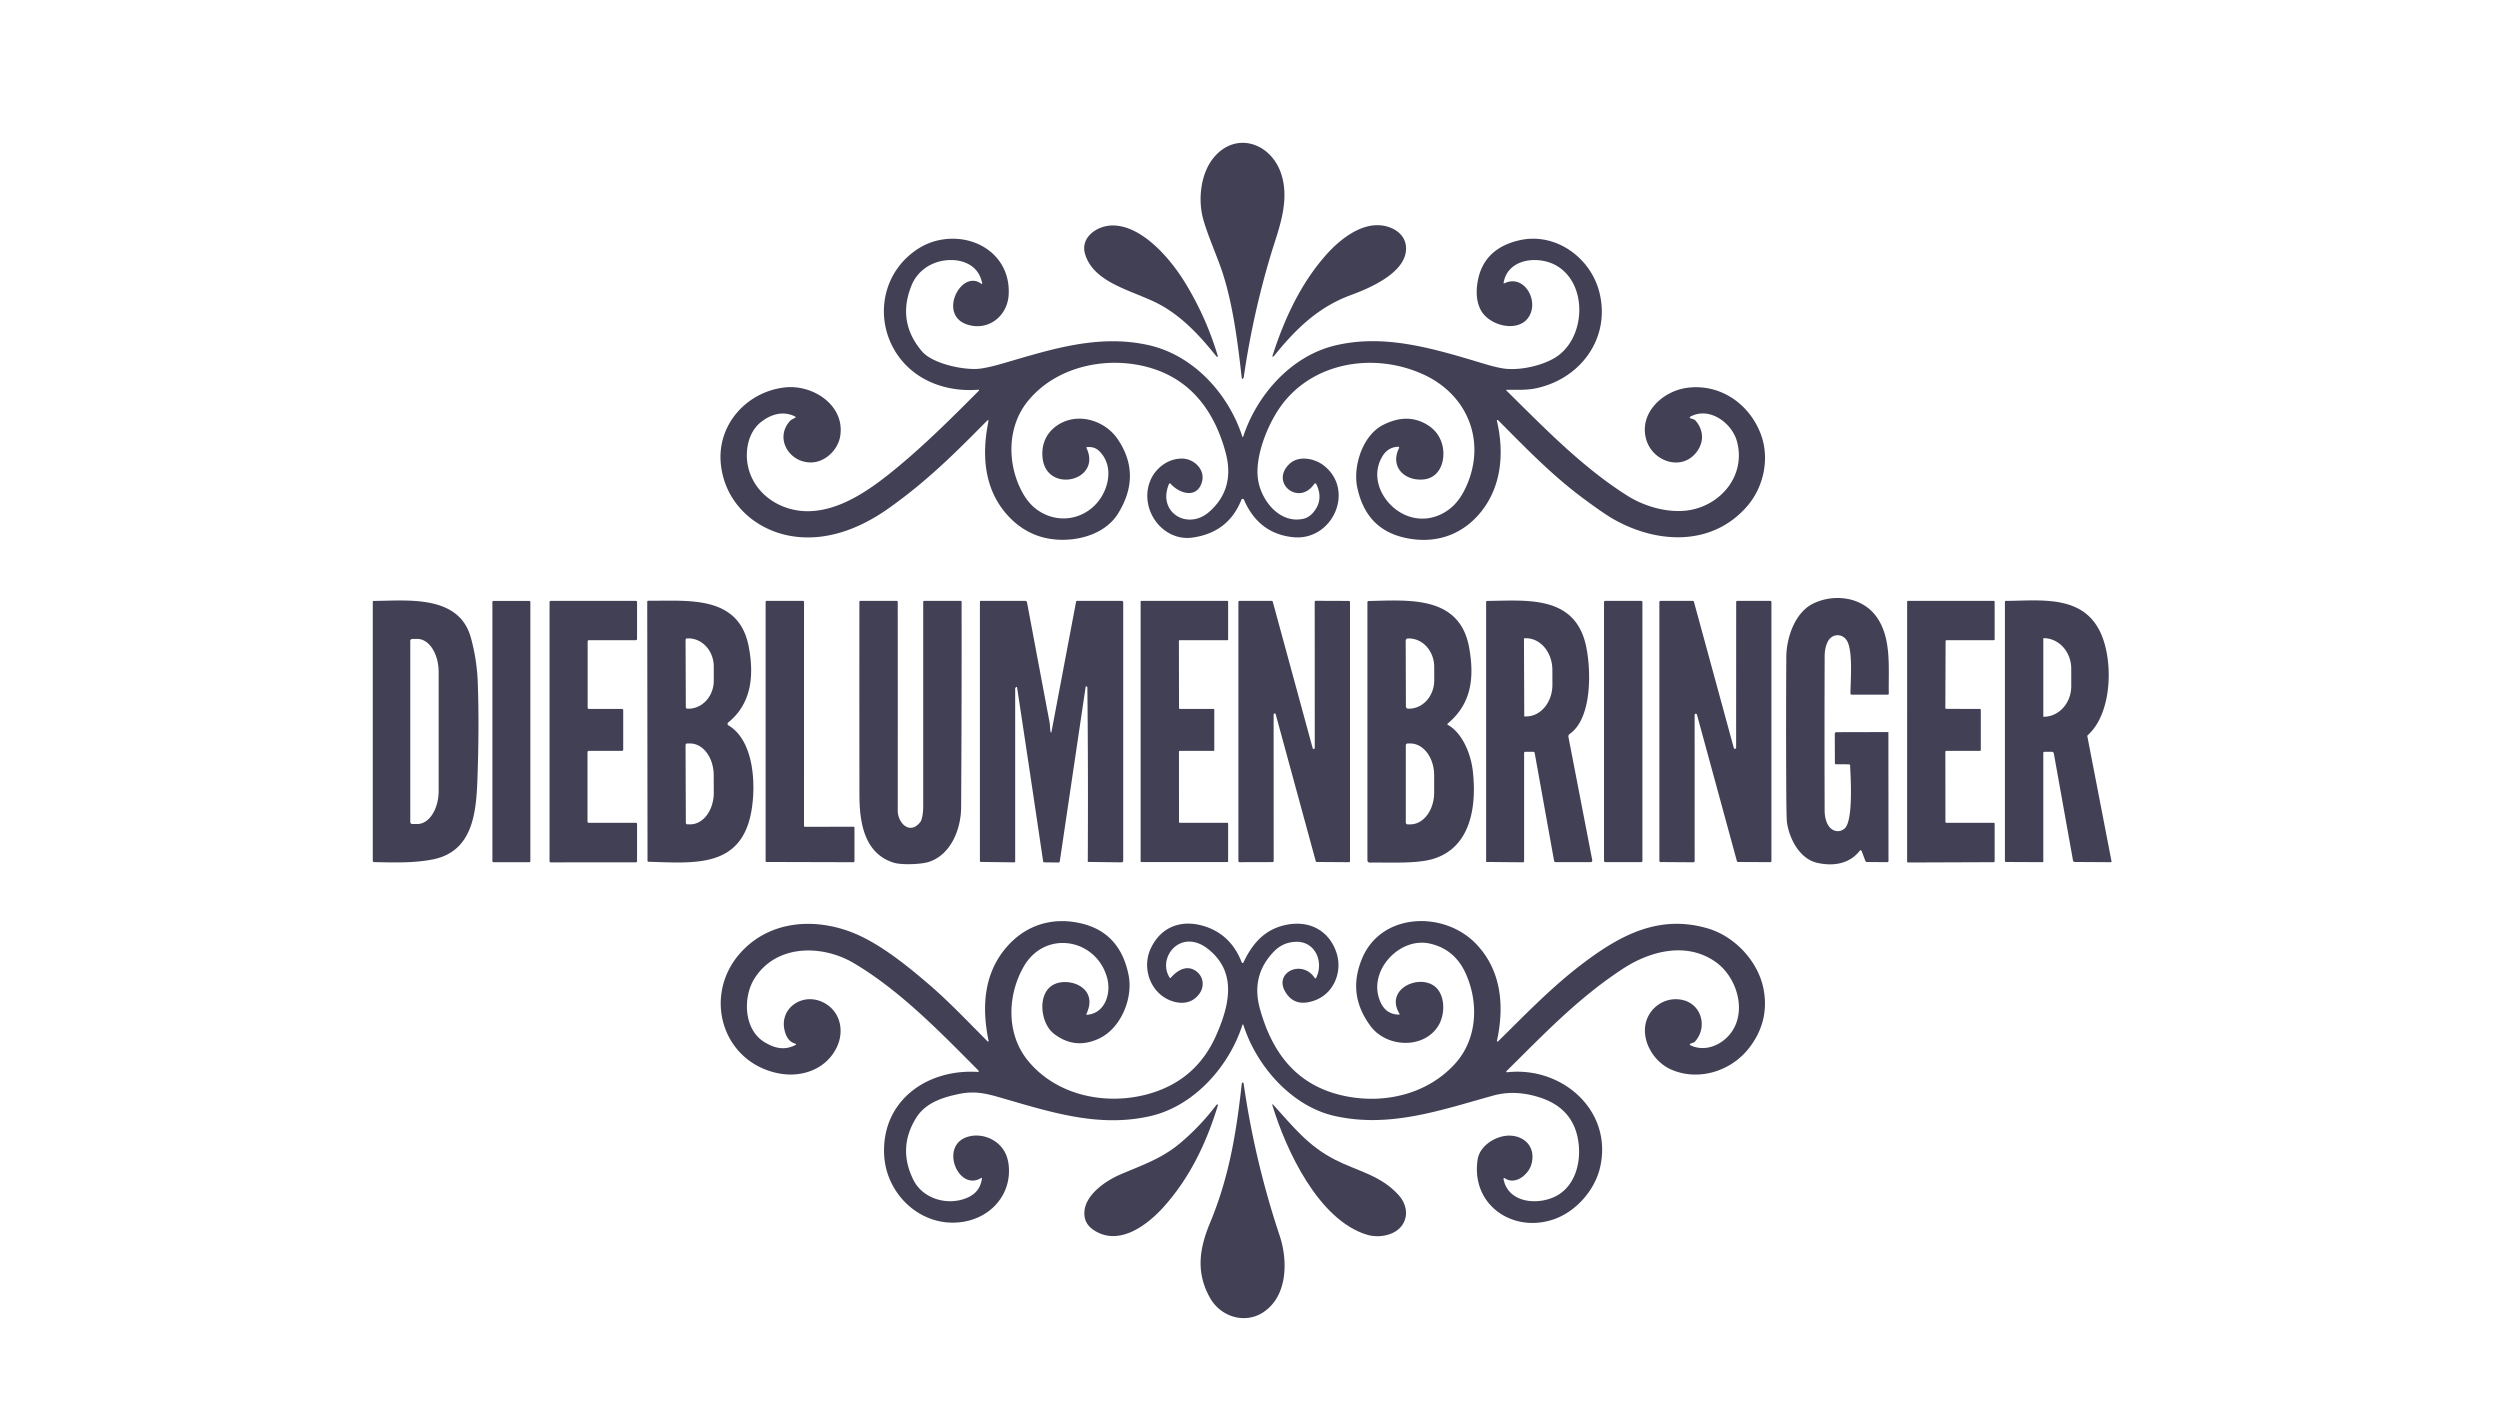
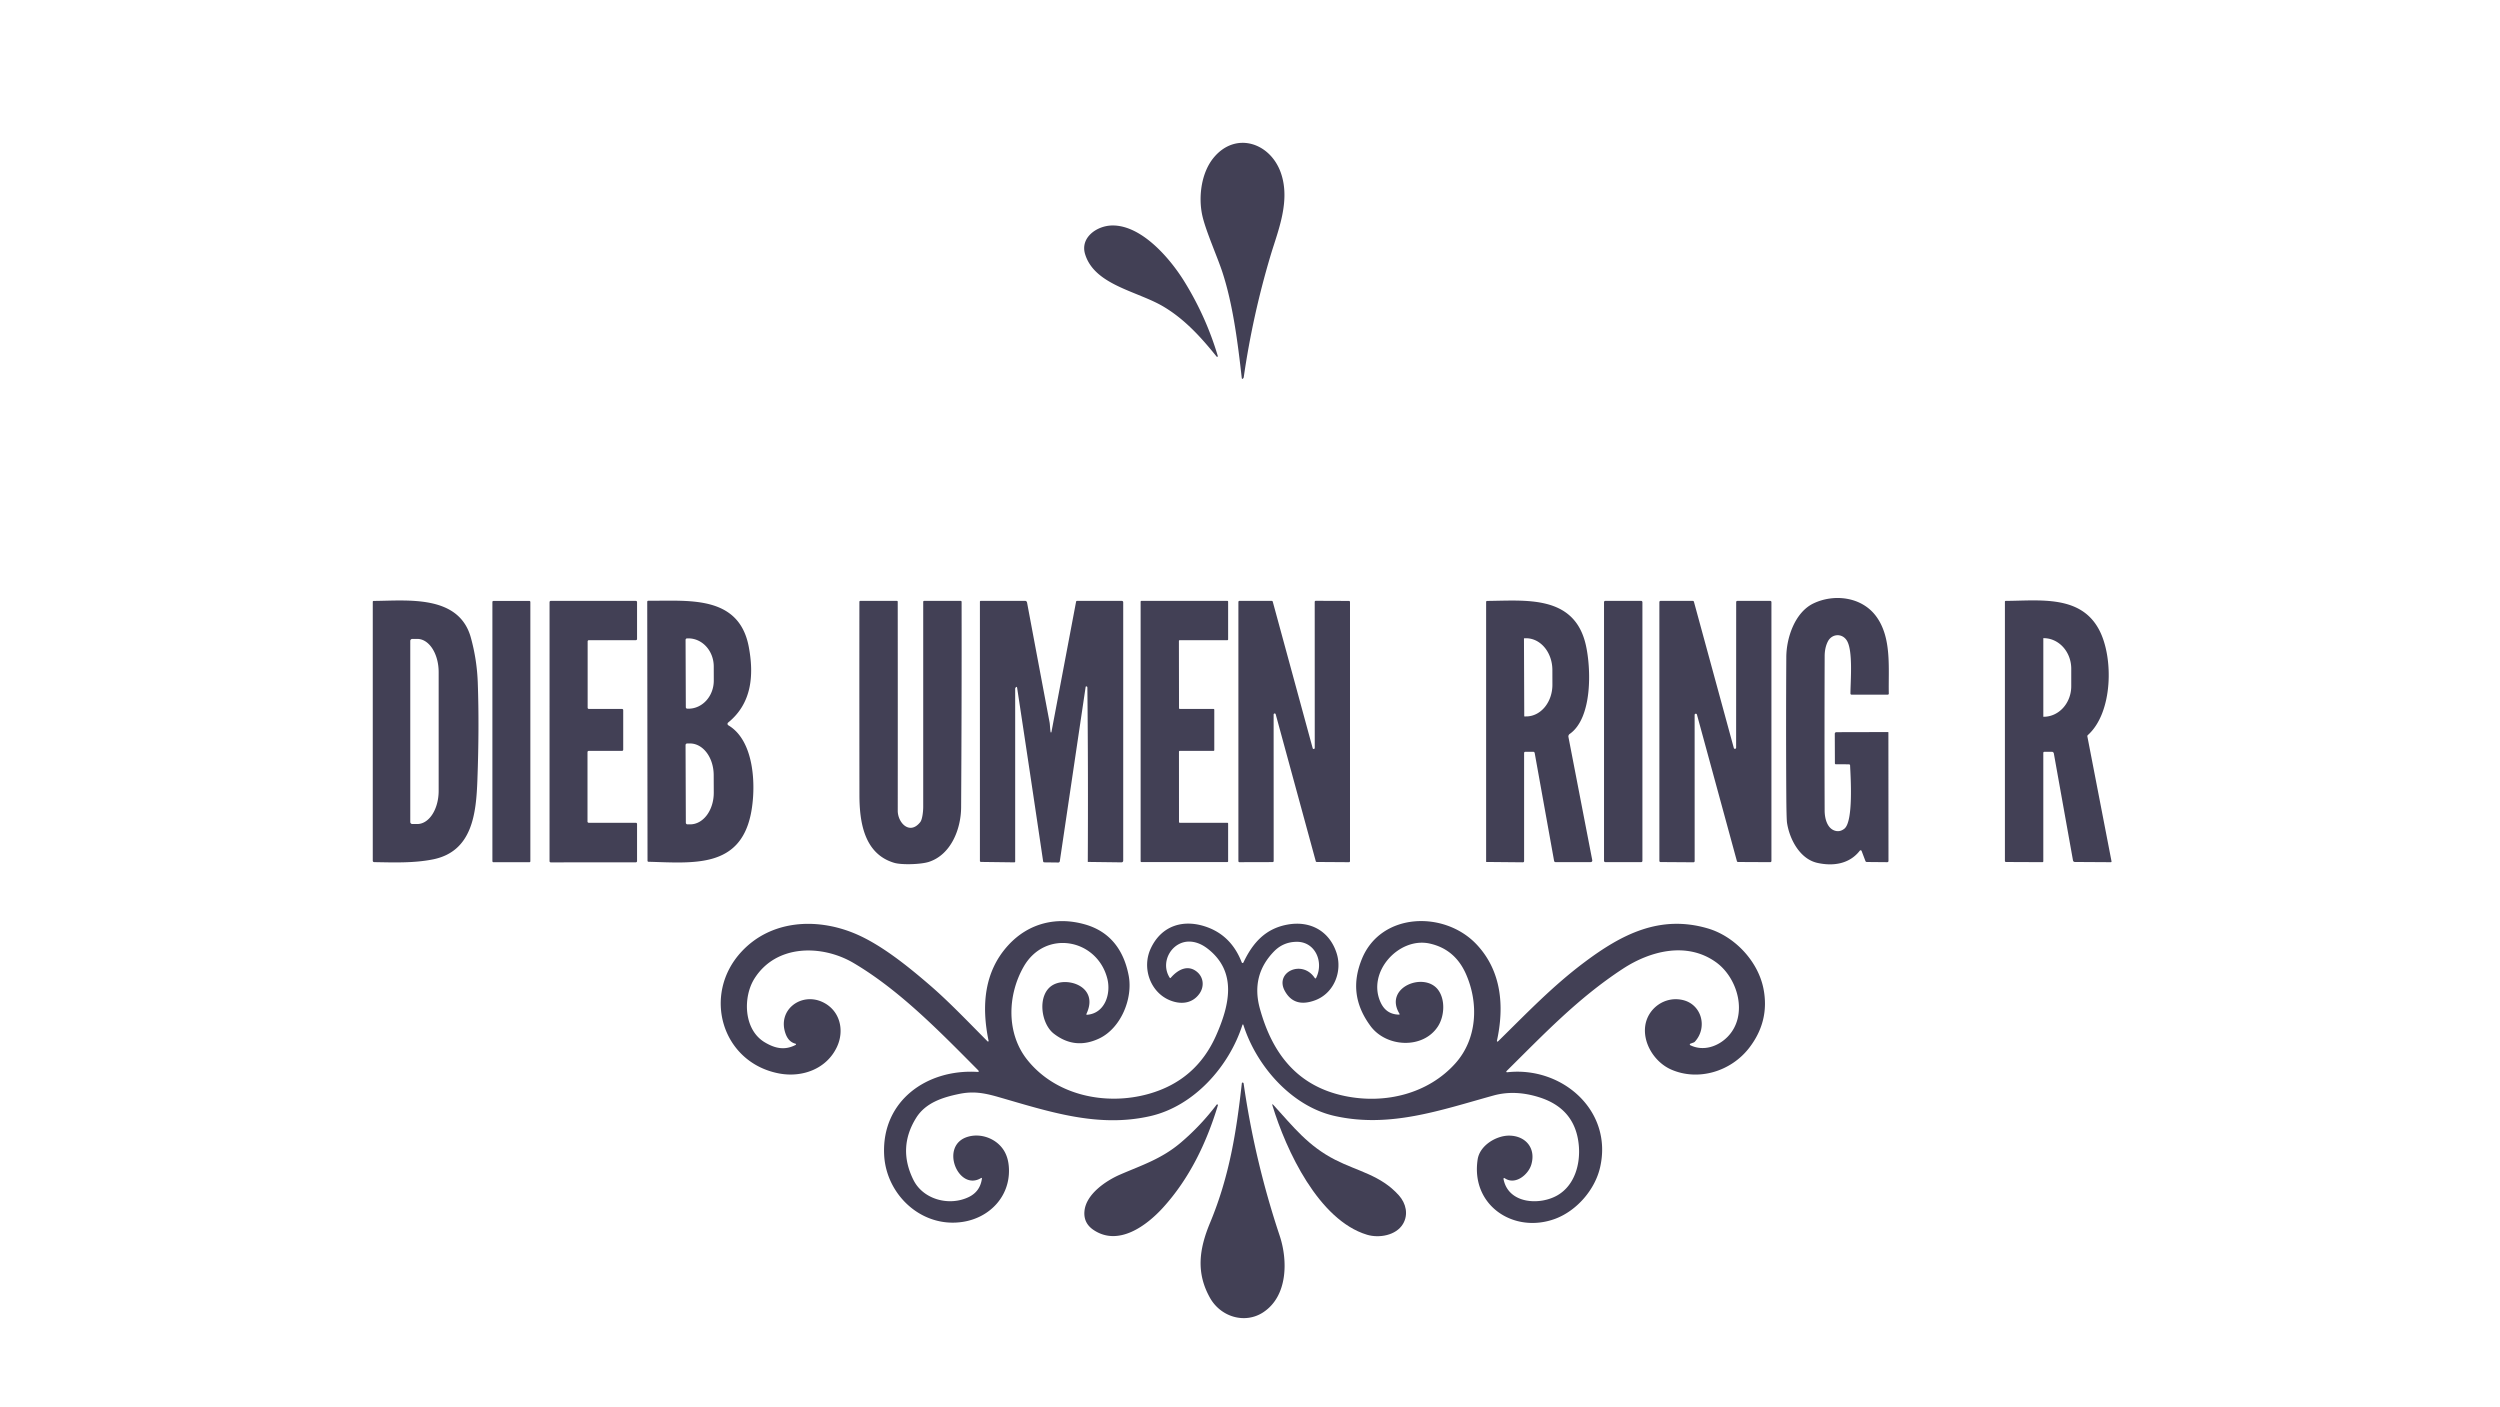
<svg xmlns="http://www.w3.org/2000/svg" version="1.1" viewBox="0.00 0.00 1400.00 788.00">
  <path fill="#424055" d="   M 679.83 88.09   C 692.09 73.51 711.35 79.94 717.27 96.77   C 722.81 112.54 715.63 129.35 711.61 142.78   Q 701.53 176.44 696.50 211.22   Q 696.46 211.45 696.35 211.63   Q 696.18 211.88 696.09 212.00   A 0.39 0.38 60.3 0 1 695.40 211.81   C 693.17 191.90 690.41 170.26 684.50 152.29   C 681.63 143.57 675.06 128.94 673.24 120.45   C 671.05 110.18 672.66 96.61 679.83 88.09   Z" />
-   <path fill="#424055" d="   M 742.08 143.34   C 750.24 133.98 764.01 122.69 777.53 127.08   C 783.81 129.11 788.04 133.90 787.32 140.62   C 785.95 153.44 766.40 161.59 756.49 165.24   C 738.15 171.99 725.62 184.24 713.62 199.13   Q 713.29 199.54 712.80 199.73   A 0.21 0.20 -2.4 0 1 712.52 199.48   C 719.04 179.15 727.94 159.55 742.08 143.34   Z" />
  <path fill="#424055" d="   M 607.66 142.35   C 604.79 133.00 614.27 126.39 622.80 126.27   C 639.26 126.02 655.20 144.63 663.28 157.72   Q 675.41 177.36 681.96 199.34   A 0.38 0.38 0.0 0 1 681.30 199.69   C 672.67 188.95 663.47 178.78 651.53 171.69   C 636.90 162.99 612.99 159.70 607.66 142.35   Z" />
-   <path fill="#424055" d="   M 695.66 244.33   Q 695.95 245.24 696.25 244.34   C 703.90 221.12 723.01 199.49 747.31 193.56   C 774.65 186.89 801.26 194.69 830.47 203.53   Q 839.35 206.22 843.73 206.56   C 852.44 207.25 863.36 204.68 870.40 200.57   C 888.16 190.19 889.58 159.00 871.52 148.70   C 861.65 143.07 844.42 144.58 842.03 158.29   Q 841.92 158.91 842.49 158.64   C 852.47 153.83 860.28 165.70 857.47 174.56   C 853.44 187.25 834.51 183.35 829.31 173.76   Q 826.04 167.73 827.31 158.85   Q 830.07 139.43 850.66 134.60   C 870.85 129.86 890.68 144.05 895.63 163.60   C 902.22 189.64 884.63 212.76 859.33 217.60   C 854.45 218.53 848.86 218.28 843.63 218.28   A 0.19 0.19 0.0 0 0 843.50 218.60   C 865.06 239.91 886.35 261.90 911.53 277.72   C 921.14 283.75 934.18 287.40 945.31 285.80   C 963.74 283.16 977.92 266.08 972.66 247.07   C 969.81 236.74 957.13 227.46 946.50 233.38   A 0.46 0.46 0.0 0 0 946.57 234.21   L 948.61 234.92   Q 949.11 235.09 949.45 235.49   C 953.80 240.46 954.41 246.78 950.66 252.34   C 942.60 264.29 925.74 258.85 921.97 246.38   C 917.53 231.68 930.73 219.33 944.12 217.28   C 963.12 214.37 980.00 226.26 986.27 243.74   C 991.04 257.02 987.62 272.88 978.37 283.52   C 958.55 306.31 927.52 304.48 903.27 290.56   Q 897.94 287.50 886.80 279.23   C 868.60 265.72 854.29 250.67 838.92 235.30   A 0.39 0.39 0.0 0 0 838.26 235.66   C 842.60 254.23 840.79 273.95 827.77 288.52   C 816.99 300.58 802.02 304.79 786.01 300.98   C 771.17 297.44 763.17 287.54 760.07 273.01   C 757.53 261.11 763.07 243.74 774.56 237.94   C 782.98 233.68 791.26 233.01 799.29 237.90   Q 804.78 241.25 807.02 247.04   C 810.19 255.24 807.67 267.43 797.25 268.48   C 786.91 269.51 778.13 261.76 783.49 250.84   A 0.46 0.46 0.0 0 0 783.06 250.18   Q 777.38 250.35 774.30 255.29   C 767.11 266.84 773.63 280.68 784.19 286.97   C 793.83 292.72 805.22 291.09 813.41 283.63   Q 817.83 279.60 821.02 272.59   C 832.49 247.37 822.01 221.06 797.06 209.67   C 768.55 196.66 732.49 203.05 715.23 230.48   C 708.63 240.97 702.59 257.13 704.57 269.00   C 706.49 280.48 716.61 293.34 729.77 290.55   Q 733.01 289.86 735.47 286.93   Q 741.40 279.84 737.11 271.06   A 0.65 0.65 0.0 0 0 735.99 270.98   C 727.41 283.61 711.00 270.45 722.05 259.83   C 727.31 254.78 736.47 256.70 741.69 260.97   C 758.93 275.05 745.96 303.16 724.05 300.82   Q 704.77 298.77 696.61 279.81   A 0.77 0.77 0.0 0 0 695.19 279.84   Q 687.96 298.10 668.02 301.02   C 651.08 303.49 638.05 285.42 643.92 269.77   C 646.76 262.19 654.28 256.51 662.39 256.82   C 668.73 257.06 674.97 262.98 673.12 269.77   C 670.50 279.42 660.57 276.57 655.50 270.87   A 0.51 0.51 0.0 0 0 654.65 271.00   C 647.90 286.83 664.99 297.31 677.16 286.63   Q 691.86 273.71 686.29 253.19   C 680.33 231.25 667.86 213.61 645.77 206.49   C 621.65 198.72 591.53 204.49 575.22 225.10   C 564.09 239.16 564.06 259.32 571.97 274.70   Q 575.57 281.68 580.66 285.37   C 595.00 295.74 613.77 288.99 619.33 272.91   C 621.86 265.62 621.04 257.77 615.36 252.41   Q 612.82 250.01 608.73 250.39   Q 608.22 250.44 608.44 250.90   C 617.27 269.48 585.81 276.72 583.82 256.23   C 583.00 247.79 586.77 240.74 594.40 236.83   C 605.28 231.27 619.13 235.96 625.88 245.88   Q 639.50 265.93 626.13 287.56   C 617.56 301.44 596.79 304.93 582.47 300.46   Q 572.99 297.51 565.66 290.06   C 551.32 275.48 549.52 255.85 553.45 236.38   Q 553.83 234.51 552.49 235.87   C 535.29 253.25 519.66 269.02 497.81 284.54   C 482.44 295.45 464.49 302.74 445.84 300.58   C 423.71 298.01 405.54 281.83 403.61 259.17   C 401.76 237.35 418.56 219.20 439.70 216.94   C 455.38 215.27 473.28 227.06 470.52 244.23   C 469.29 251.90 462.11 258.98 453.98 258.97   C 441.77 258.96 433.53 245.14 442.61 235.52   Q 442.90 235.20 443.28 235.00   L 445.20 233.99   Q 445.95 233.60 445.19 233.22   C 438.49 229.83 431.48 232.06 426.03 236.45   C 418.83 242.24 417.03 252.89 418.94 261.39   C 422.43 276.98 437.48 286.68 453.25 286.26   C 470.61 285.81 486.86 274.48 500.30 263.54   C 517.15 249.82 532.70 234.36 548.19 218.77   A 0.32 0.32 0.0 0 0 547.94 218.23   C 531.38 219.59 514.64 214.11 504.32 201.04   C 490.67 183.75 491.99 158.87 508.22 143.88   Q 516.10 136.60 525.60 134.54   C 545.77 130.17 566.02 142.87 564.86 164.95   C 564.23 176.85 553.76 185.39 542.01 181.86   C 524.72 176.68 538.30 150.36 549.57 158.95   A 0.28 0.28 0.0 0 0 550.02 158.68   C 548.06 148.05 538.04 144.51 528.59 145.92   C 520.79 147.08 513.70 152.01 510.57 159.57   Q 502.12 180.04 516.26 196.71   C 522.04 203.53 538.54 207.09 547.28 206.58   Q 552.05 206.30 561.99 203.41   C 588.95 195.56 614.95 187.05 643.01 193.23   C 668.28 198.80 687.89 220.46 695.66 244.33   Z" />
  <path fill="#424055" d="   M 1035.39 428.01   L 1028.14 428.00   Q 1027.54 428.00 1027.54 427.39   L 1027.48 410.90   A 0.88 0.87 -90.0 0 1 1028.35 410.02   L 1057.29 409.95   A 0.21 0.21 0.0 0 1 1057.50 410.16   L 1057.55 482.04   Q 1057.55 482.83 1056.77 482.82   L 1045.46 482.72   Q 1044.84 482.71 1044.62 482.13   L 1042.51 476.55   A 0.60 0.59 53.6 0 0 1041.48 476.39   C 1035.60 483.97 1026.36 485.16 1017.69 483.21   C 1007.94 481.02 1002.16 470.00 1000.75 460.87   Q 1000.40 458.53 1000.32 444.23   Q 1000.10 406.09 1000.33 367.94   C 1000.39 357.13 1005.14 342.91 1015.53 337.92   C 1026.96 332.44 1042.29 334.14 1050.42 344.84   C 1059.55 356.86 1057.41 374.18 1057.73 388.42   A 0.57 0.57 0.0 0 1 1057.16 389.00   L 1036.84 389.00   A 0.59 0.59 0.0 0 1 1036.25 388.41   C 1036.27 381.41 1037.81 364.02 1034.10 358.51   C 1031.38 354.45 1025.76 354.91 1023.56 359.30   Q 1021.83 362.76 1021.81 367.43   Q 1021.66 410.69 1021.80 453.94   C 1021.81 457.96 1023.01 463.44 1027.13 465.04   Q 1030.15 466.21 1032.84 464.08   C 1037.97 460.04 1036.36 435.21 1036.05 428.64   A 0.66 0.65 -0.9 0 0 1035.39 428.01   Z" />
  <path fill="#424055" d="   M 407.76 404.63   A 0.94 0.94 0.0 0 0 407.87 406.17   C 422.90 415.03 423.47 441.46 420.44 456.00   C 414.16 486.18 388.34 483.28 363.22 482.59   Q 362.61 482.58 362.61 481.97   L 362.45 337.01   A 0.61 0.61 0.0 0 1 363.06 336.40   C 384.98 336.66 413.81 332.86 419.32 362.27   C 422.28 378.06 421.05 393.88 407.76 404.63   Z   M 383.92 358.35   L 384.06 396.03   A 0.85 0.85 0.0 0 0 384.91 396.87   L 385.58 396.87   A 15.74 14.20 89.8 0 0 399.72 381.08   L 399.70 373.18   A 15.74 14.20 89.8 0 0 385.44 357.49   L 384.77 357.49   A 0.85 0.85 0.0 0 0 383.92 358.35   Z   M 383.91 417.26   L 384.07 460.74   A 0.91 0.91 0.0 0 0 384.98 461.64   L 386.56 461.64   A 17.72 13.21 89.8 0 0 399.71 443.87   L 399.67 434.01   A 17.72 13.21 89.8 0 0 386.40 416.34   L 384.82 416.34   A 0.91 0.91 0.0 0 0 383.91 417.26   Z" />
  <path fill="#424055" d="   M 569.26 384.65   A 1.26 1.16 80.8 0 0 568.50 385.81   L 568.50 482.46   A 0.46 0.46 0.0 0 1 568.03 482.92   L 549.33 482.68   A 0.59 0.59 0.0 0 1 548.75 482.09   L 548.75 336.99   Q 548.75 336.49 549.25 336.49   L 574.05 336.48   A 1.11 1.11 0.0 0 1 575.14 337.38   Q 581.43 370.98 587.76 404.48   C 588.00 405.75 588.02 408.21 588.33 409.98   A 0.24 0.24 0.0 0 0 588.80 409.98   L 602.60 336.99   Q 602.69 336.50 603.19 336.50   L 628.25 336.50   A 0.75 0.75 0.0 0 1 629.00 337.25   L 629.00 481.97   A 0.95 0.95 0.0 0 1 628.03 482.92   L 609.28 482.68   Q 609.16 482.68 609.16 482.56   Q 609.43 431.37 608.93 385.15   Q 608.93 384.72 608.73 384.53   Q 608.57 384.38 608.37 384.37   Q 608.00 384.36 607.95 384.73   L 593.49 482.29   A 0.85 0.84 -85.3 0 1 592.65 483.01   L 584.84 482.92   Q 584.24 482.91 584.15 482.31   Q 576.97 433.76 569.61 385.28   Q 569.50 384.56 569.26 384.65   Z" />
  <path fill="#424055" d="   M 660.68 460.75   L 687.31 460.75   A 0.44 0.44 0.0 0 1 687.75 461.19   L 687.75 482.31   A 0.44 0.44 0.0 0 1 687.31 482.75   L 639.19 482.75   A 0.44 0.44 0.0 0 1 638.75 482.31   L 638.75 336.94   A 0.44 0.44 0.0 0 1 639.19 336.50   L 687.31 336.50   A 0.44 0.44 0.0 0 1 687.75 336.94   L 687.75 358.06   A 0.44 0.44 0.0 0 1 687.31 358.50   L 660.63 358.50   A 0.44 0.44 0.0 0 0 660.19 358.94   L 660.25 396.56   A 0.44 0.44 0.0 0 0 660.69 397.00   L 679.56 397.00   A 0.44 0.44 0.0 0 1 680.00 397.44   L 680.00 420.06   A 0.44 0.44 0.0 0 1 679.56 420.50   L 660.66 420.50   A 0.44 0.44 0.0 0 0 660.22 420.94   L 660.24 460.31   A 0.44 0.44 0.0 0 0 660.68 460.75   Z" />
  <path fill="#424055" d="   M 712.67 482.77   L 694.09 482.82   A 0.59 0.59 0.0 0 1 693.50 482.23   L 693.50 337.09   A 0.59 0.59 0.0 0 1 694.09 336.50   L 712.17 336.50   A 0.59 0.59 0.0 0 1 712.74 336.93   L 735.10 419.00   A 0.59 0.59 0.0 0 0 736.26 418.85   L 736.24 337.04   A 0.59 0.59 0.0 0 1 736.83 336.45   L 755.41 336.52   A 0.59 0.59 0.0 0 1 756.00 337.11   L 756.00 482.24   A 0.59 0.59 0.0 0 1 755.41 482.83   L 737.40 482.71   A 0.59 0.59 0.0 0 1 736.83 482.28   L 714.39 399.98   A 0.59 0.59 0.0 0 0 713.23 400.13   L 713.26 482.18   A 0.59 0.59 0.0 0 1 712.67 482.77   Z" />
  <rect fill="#424055" x="898.25" y="336.48" width="21.50" height="146.32" rx="0.70" />
  <path fill="#424055" d="   M 1144.25 421.66   L 1144.25 482.28   Q 1144.25 482.81 1143.72 482.81   L 1123.36 482.72   A 0.61 0.61 0.0 0 1 1122.75 482.11   L 1122.75 337.01   Q 1122.75 336.51 1123.25 336.50   C 1142.31 336.38 1165.11 333.12 1175.48 352.64   C 1183.72 368.14 1183.24 399.08 1169.20 411.63   Q 1168.84 411.96 1168.93 412.43   L 1182.44 482.28   Q 1182.54 482.83 1181.99 482.83   L 1162.02 482.71   Q 1161.04 482.71 1160.86 481.75   L 1150.15 421.94   A 1.15 1.15 0.0 0 0 1149.02 420.99   L 1144.90 421.01   Q 1144.25 421.02 1144.25 421.66   Z   M 1144.26 357.47   L 1144.26 401.29   A 0.10 0.10 0.0 0 0 1144.36 401.39   L 1144.44 401.39   A 17.12 15.46 -90.0 0 0 1159.90 384.27   L 1159.90 374.49   A 17.12 15.46 90.0 0 0 1144.44 357.37   L 1144.36 357.37   A 0.10 0.10 0.0 0 0 1144.26 357.47   Z" />
  <path fill="#424055" d="   M 209.24 336.52   C 227.87 336.42 256.95 332.78 263.67 357.04   Q 267.11 369.48 267.56 382.43   Q 268.43 407.21 267.34 436.81   C 266.65 455.51 264.58 476.78 242.49 481.25   C 231.85 483.40 220.26 482.98 209.53 482.79   A 0.80 0.79 0.7 0 1 208.75 482.00   L 208.75 337.01   A 0.49 0.49 0.0 0 1 209.24 336.52   Z   M 229.75 358.94   L 229.75 460.30   A 1.15 1.15 0.0 0 0 230.90 461.45   L 233.70 461.45   A 18.59 11.95 90.0 0 0 245.65 442.86   L 245.65 376.38   A 18.59 11.95 -90.0 0 0 233.70 357.79   L 230.90 357.79   A 1.15 1.15 0.0 0 0 229.75 358.94   Z" />
  <rect fill="#424055" x="275.74" y="336.51" width="21.26" height="146.34" rx="0.53" />
  <path fill="#424055" d="   M 329.08 359.18   L 329.08 396.32   A 0.68 0.68 0.0 0 0 329.76 397.00   L 348.32 397.00   A 0.68 0.68 0.0 0 1 349.00 397.68   L 349.00 419.82   A 0.68 0.68 0.0 0 1 348.32 420.50   L 329.68 420.50   A 0.68 0.68 0.0 0 0 329.00 421.18   L 329.00 460.07   A 0.68 0.68 0.0 0 0 329.68 460.75   L 356.07 460.75   A 0.68 0.68 0.0 0 1 356.75 461.43   L 356.75 482.22   A 0.68 0.68 0.0 0 1 356.07 482.90   L 308.42 482.93   A 0.68 0.68 0.0 0 1 307.74 482.25   L 307.75 337.18   A 0.68 0.68 0.0 0 1 308.43 336.50   L 356.07 336.50   A 0.68 0.68 0.0 0 1 356.75 337.18   L 356.75 357.82   A 0.68 0.68 0.0 0 1 356.07 358.50   L 329.76 358.50   A 0.68 0.68 0.0 0 0 329.08 359.18   Z" />
-   <path fill="#424055" d="   M 428.75 482.14   L 428.75 337.07   A 0.57 0.57 0.0 0 1 429.32 336.50   L 449.69 336.50   A 0.57 0.57 0.0 0 1 450.26 337.07   L 450.24 462.45   A 0.57 0.57 0.0 0 0 450.81 463.02   L 477.93 462.96   A 0.57 0.57 0.0 0 1 478.50 463.53   L 478.50 482.27   A 0.57 0.57 0.0 0 1 477.93 482.84   L 429.32 482.71   A 0.57 0.57 0.0 0 1 428.75 482.14   Z" />
  <path fill="#424055" d="   M 500.83 483.20   C 483.68 478.17 481.30 459.87 481.28 445.14   Q 481.21 391.05 481.26 337.00   A 0.50 0.50 0.0 0 1 481.76 336.50   L 502.20 336.50   Q 502.73 336.50 502.73 337.03   Q 502.79 395.54 502.74 453.99   C 502.73 460.80 509.48 467.86 515.36 460.35   C 516.54 458.84 517.00 454.30 517.00 451.82   Q 517.00 394.39 517.00 337.01   A 0.51 0.51 0.0 0 1 517.51 336.50   L 537.98 336.50   A 0.52 0.52 0.0 0 1 538.50 337.02   Q 538.59 394.63 538.23 452.17   C 538.15 464.32 532.53 478.60 520.22 482.64   C 515.73 484.11 504.95 484.41 500.83 483.20   Z" />
-   <path fill="#424055" d="   M 810.74 405.90   C 818.92 410.39 823.62 422.19 824.71 431.25   C 827.07 450.85 824.00 474.83 802.11 481.11   C 792.85 483.77 778.24 482.89 767.06 483.05   A 1.29 1.29 0.0 0 1 765.75 481.76   L 765.75 337.25   A 0.69 0.69 0.0 0 1 766.43 336.56   C 788.76 336.13 817.52 333.23 822.75 362.78   C 825.66 379.25 824.21 393.99 810.68 405.22   A 0.42 0.41 -50.4 0 0 810.74 405.90   Z   M 787.19 358.79   L 787.31 395.63   A 1.25 1.25 0.0 0 0 788.57 396.87   L 789.06 396.87   A 15.96 14.18 89.8 0 0 803.18 380.86   L 803.16 373.44   A 15.96 14.18 89.8 0 0 788.92 357.53   L 788.43 357.53   A 1.25 1.25 0.0 0 0 787.19 358.79   Z   M 787.25 417.37   L 787.25 460.63   A 1.02 1.02 0.0 0 0 788.27 461.65   L 789.79 461.65   A 17.84 13.34 90.0 0 0 803.13 443.81   L 803.13 434.19   A 17.84 13.34 -90.0 0 0 789.79 416.35   L 788.27 416.35   A 1.02 1.02 0.0 0 0 787.25 417.37   Z" />
  <path fill="#424055" d="   M 879.03 411.01   A 1.70 1.69 67.2 0 0 878.33 412.74   L 891.67 481.72   A 0.89 0.89 0.0 0 1 890.80 482.78   L 871.11 482.79   A 0.83 0.82 84.5 0 1 870.30 482.12   L 859.44 421.77   Q 859.30 420.99 858.51 420.99   L 854.15 421.01   A 0.65 0.65 0.0 0 0 853.50 421.66   L 853.50 482.23   A 0.66 0.66 0.0 0 1 852.84 482.89   L 832.37 482.70   Q 832.23 482.70 832.23 482.56   L 832.23 337.16   Q 832.23 336.52 832.86 336.52   C 854.50 336.32 881.55 333.08 888.02 361.01   C 891.08 374.26 891.86 402.05 879.03 411.01   Z   M 853.42 357.64   L 853.58 401.00   A 0.21 0.21 0.0 0 0 853.79 401.21   L 854.73 401.20   A 17.76 14.69 89.8 0 0 869.35 383.39   L 869.33 375.13   A 17.76 14.69 89.8 0 0 854.57 357.42   L 853.63 357.43   A 0.21 0.21 0.0 0 0 853.42 357.64   Z" />
  <path fill="#424055" d="   M 948.35 482.88   L 929.91 482.75   A 0.66 0.66 0.0 0 1 929.25 482.09   L 929.25 337.16   A 0.66 0.66 0.0 0 1 929.91 336.50   L 947.97 336.50   A 0.66 0.66 0.0 0 1 948.60 336.99   L 970.93 418.86   A 0.66 0.66 0.0 0 0 972.23 418.69   L 972.26 337.16   A 0.66 0.66 0.0 0 1 972.92 336.50   L 991.34 336.50   A 0.66 0.66 0.0 0 1 992.00 337.16   L 992.00 482.15   A 0.66 0.66 0.0 0 1 991.34 482.81   L 973.30 482.72   A 0.66 0.66 0.0 0 1 972.67 482.24   L 950.29 400.18   A 0.66 0.66 0.0 0 0 948.99 400.35   L 949.01 482.22   A 0.66 0.66 0.0 0 1 948.35 482.88   Z" />
-   <path fill="#424055" d="   M 1089.89 396.96   L 1108.75 397.02   A 0.50 0.50 0.0 0 1 1109.25 397.52   L 1109.25 420.00   A 0.50 0.50 0.0 0 1 1108.75 420.50   L 1089.90 420.50   A 0.50 0.50 0.0 0 0 1089.40 421.00   L 1089.44 460.25   A 0.50 0.50 0.0 0 0 1089.94 460.75   L 1116.50 460.75   A 0.50 0.50 0.0 0 1 1117.00 461.25   L 1117.00 482.32   A 0.50 0.50 0.0 0 1 1116.50 482.82   L 1068.49 483.00   A 0.50 0.50 0.0 0 1 1067.99 482.50   L 1068.00 337.00   A 0.50 0.50 0.0 0 1 1068.50 336.50   L 1116.50 336.50   A 0.50 0.50 0.0 0 1 1117.00 337.00   L 1117.00 358.00   A 0.50 0.50 0.0 0 1 1116.50 358.50   L 1090.04 358.50   A 0.50 0.50 0.0 0 0 1089.54 359.00   L 1089.39 396.46   A 0.50 0.50 0.0 0 0 1089.89 396.96   Z" />
  <path fill="#424055" d="   M 445.48 584.47   C 442.76 583.79 441.03 581.82 440.02 579.14   C 434.95 565.68 448.62 555.39 460.77 561.22   C 470.41 565.84 473.04 576.95 468.71 586.23   C 462.92 598.63 449.25 603.58 436.31 601.14   C 404.17 595.06 392.97 556.99 415.21 532.98   C 431.59 515.30 456.91 513.77 478.47 522.68   C 493.24 528.78 508.55 541.21 520.96 551.92   C 531.58 561.09 542.55 572.63 553.04 583.17   A 0.34 0.34 0.0 0 0 553.61 582.86   C 549.61 563.53 550.95 544.21 564.67 529.28   C 575.94 517.02 591.52 513.10 607.58 517.67   C 621.85 521.72 629.39 532.30 632.07 546.38   C 634.50 559.13 627.74 575.82 615.49 581.58   Q 601.90 587.97 590.14 578.85   C 582.69 573.07 580.76 556.72 589.58 551.62   C 595.29 548.32 604.91 550.04 608.53 555.69   Q 611.73 560.69 608.38 567.83   A 0.32 0.32 0.0 0 0 608.69 568.28   C 618.79 567.54 622.26 556.46 620.09 548.01   C 614.37 525.66 585.28 520.20 573.21 541.42   C 564.18 557.28 563.44 578.58 575.20 593.41   C 591.12 613.49 619.27 619.31 643.22 612.59   Q 669.90 605.10 681.07 579.76   C 688.48 562.97 692.87 544.54 676.71 531.59   Q 671.94 527.76 667.01 527.33   C 656.68 526.43 649.29 538.39 655.00 547.47   Q 655.31 547.96 655.68 547.52   C 659.56 543.03 665.11 540.02 670.23 544.16   C 674.07 547.27 674.50 552.49 671.68 556.46   C 667.61 562.18 660.94 562.68 654.75 560.00   C 644.03 555.36 639.42 541.92 644.39 531.21   C 650.55 517.91 663.38 514.38 676.57 519.42   Q 689.78 524.48 695.38 538.96   A 0.51 0.51 0.0 0 0 696.32 538.99   C 701.59 527.85 708.77 519.93 721.18 517.74   C 733.83 515.50 744.53 521.42 748.50 533.76   C 751.81 544.06 747.06 556.19 736.51 560.14   Q 724.70 564.56 719.44 554.82   C 713.78 544.32 729.19 537.21 736.19 547.58   Q 736.69 548.31 737.08 547.52   C 741.42 538.66 736.54 527.25 726.04 527.41   Q 718.60 527.52 713.47 532.77   Q 700.41 546.18 705.52 564.78   C 712.45 589.96 726.48 608.29 753.22 613.79   C 775.73 618.42 799.77 612.52 815.04 595.44   C 827.23 581.81 828.18 561.96 820.98 545.55   Q 814.83 531.54 800.64 528.39   C 783.37 524.56 765.20 544.43 773.21 561.48   Q 776.27 568.01 783.32 568.19   Q 784.02 568.21 783.66 567.61   C 774.78 552.85 797.67 544.00 805.36 554.34   C 809.48 559.88 808.91 569.16 805.21 574.83   C 796.87 587.63 776.32 586.58 767.46 574.54   C 758.72 562.66 757.13 550.51 762.69 536.94   C 773.39 510.83 808.96 509.82 826.91 528.90   C 840.86 543.73 842.51 563.46 838.28 582.84   A 0.36 0.36 0.0 0 0 838.89 583.18   C 854.80 567.57 869.39 552.25 887.35 538.81   C 908.19 523.19 929.56 512.09 956.32 519.90   C 971.36 524.29 984.53 538.22 987.56 553.75   Q 991.08 571.85 979.53 586.82   C 969.28 600.09 950.96 605.58 935.83 598.93   C 926.75 594.93 920.04 584.49 921.31 574.64   C 922.58 564.75 932.29 557.59 942.47 560.04   C 952.98 562.56 956.36 575.41 949.14 583.32   Q 948.84 583.65 948.42 583.80   L 946.59 584.47   A 0.46 0.46 0.0 0 0 946.54 585.31   C 953.94 588.92 962.19 586.02 967.49 580.57   C 979.15 568.58 973.33 547.67 960.90 538.80   C 944.65 527.19 924.16 532.47 908.85 542.48   C 883.61 558.99 864.43 579.28 843.65 599.82   A 0.39 0.39 0.0 0 0 843.97 600.48   C 874.63 596.97 903.40 621.88 896.04 653.78   C 893.15 666.31 882.95 678.02 870.95 682.51   C 847.92 691.10 823.51 675.16 827.49 649.25   C 828.70 641.38 837.97 635.91 845.11 635.95   C 854.37 636.01 860.29 643.02 857.50 652.27   C 855.85 657.76 848.55 663.90 842.63 659.78   A 0.43 0.43 0.0 0 0 841.96 660.21   C 844.60 674.27 862.44 675.15 872.38 669.25   C 881.78 663.67 885.06 652.00 884.14 641.53   Q 882.33 621.04 862.26 614.57   Q 848.46 610.13 836.33 613.49   C 806.45 621.75 778.07 631.91 747.16 624.88   C 723.23 619.43 703.51 596.87 696.28 573.89   A 0.27 0.27 0.0 0 0 695.77 573.89   C 688.37 597.15 668.69 619.39 644.25 625.00   C 614.83 631.76 587.48 622.49 559.02 614.31   C 550.72 611.92 544.82 611.01 537.08 612.61   C 527.91 614.50 518.35 617.53 513.08 625.95   Q 502.56 642.78 511.53 660.78   C 517.01 671.78 531.60 675.59 542.45 670.37   Q 548.85 667.30 549.86 660.11   Q 549.96 659.35 549.31 659.75   C 536.63 667.34 525.83 641.38 541.99 636.59   C 549.22 634.45 557.63 637.48 561.87 643.79   Q 564.84 648.21 565.02 654.83   C 565.44 670.14 554.17 681.84 539.36 684.22   C 516.32 687.92 496.20 669.18 495.12 646.68   C 493.67 616.44 519.05 598.62 547.20 600.26   Q 548.79 600.36 547.67 599.23   C 526.09 577.52 503.78 554.50 477.97 539.27   C 460.51 528.97 434.77 528.60 422.52 547.95   C 416.01 558.23 416.32 576.48 428.17 583.64   C 433.95 587.13 439.43 588.34 445.56 585.15   A 0.37 0.37 0.0 0 0 445.48 584.47   Z" />
  <path fill="#424055" d="   M 707.40 734.89   C 697.29 741.54 683.64 737.62 677.56 726.73   C 669.83 712.90 671.38 699.80 677.61 684.83   C 688.50 658.69 692.40 633.69 695.42 606.69   Q 695.47 606.19 695.91 606.24   A 0.59 0.58 -1.2 0 1 696.43 606.73   Q 702.67 650.21 716.61 691.97   C 721.21 705.73 721.27 725.76 707.40 734.89   Z" />
  <path fill="#424055" d="   M 612.44 688.81   Q 606.75 685.02 607.28 678.42   C 608.04 668.81 619.24 661.26 627.20 657.79   C 639.28 652.54 650.52 649.01 661.32 639.80   Q 672.49 630.28 681.30 618.62   A 0.41 0.41 0.0 0 1 682.02 618.98   C 675.69 639.91 666.11 659.98 651.28 676.28   C 642.10 686.36 626.39 698.13 612.44 688.81   Z" />
  <path fill="#424055" d="   M 765.55 691.46   C 738.44 683.28 720.25 644.26 712.59 619.14   Q 712.17 617.75 713.15 618.82   C 724.33 631.08 732.48 641.70 747.67 649.47   C 760.46 656.00 773.19 658.06 783.35 669.38   C 787.37 673.86 788.82 680.12 785.66 685.42   C 781.82 691.86 772.28 693.49 765.55 691.46   Z" />
</svg>